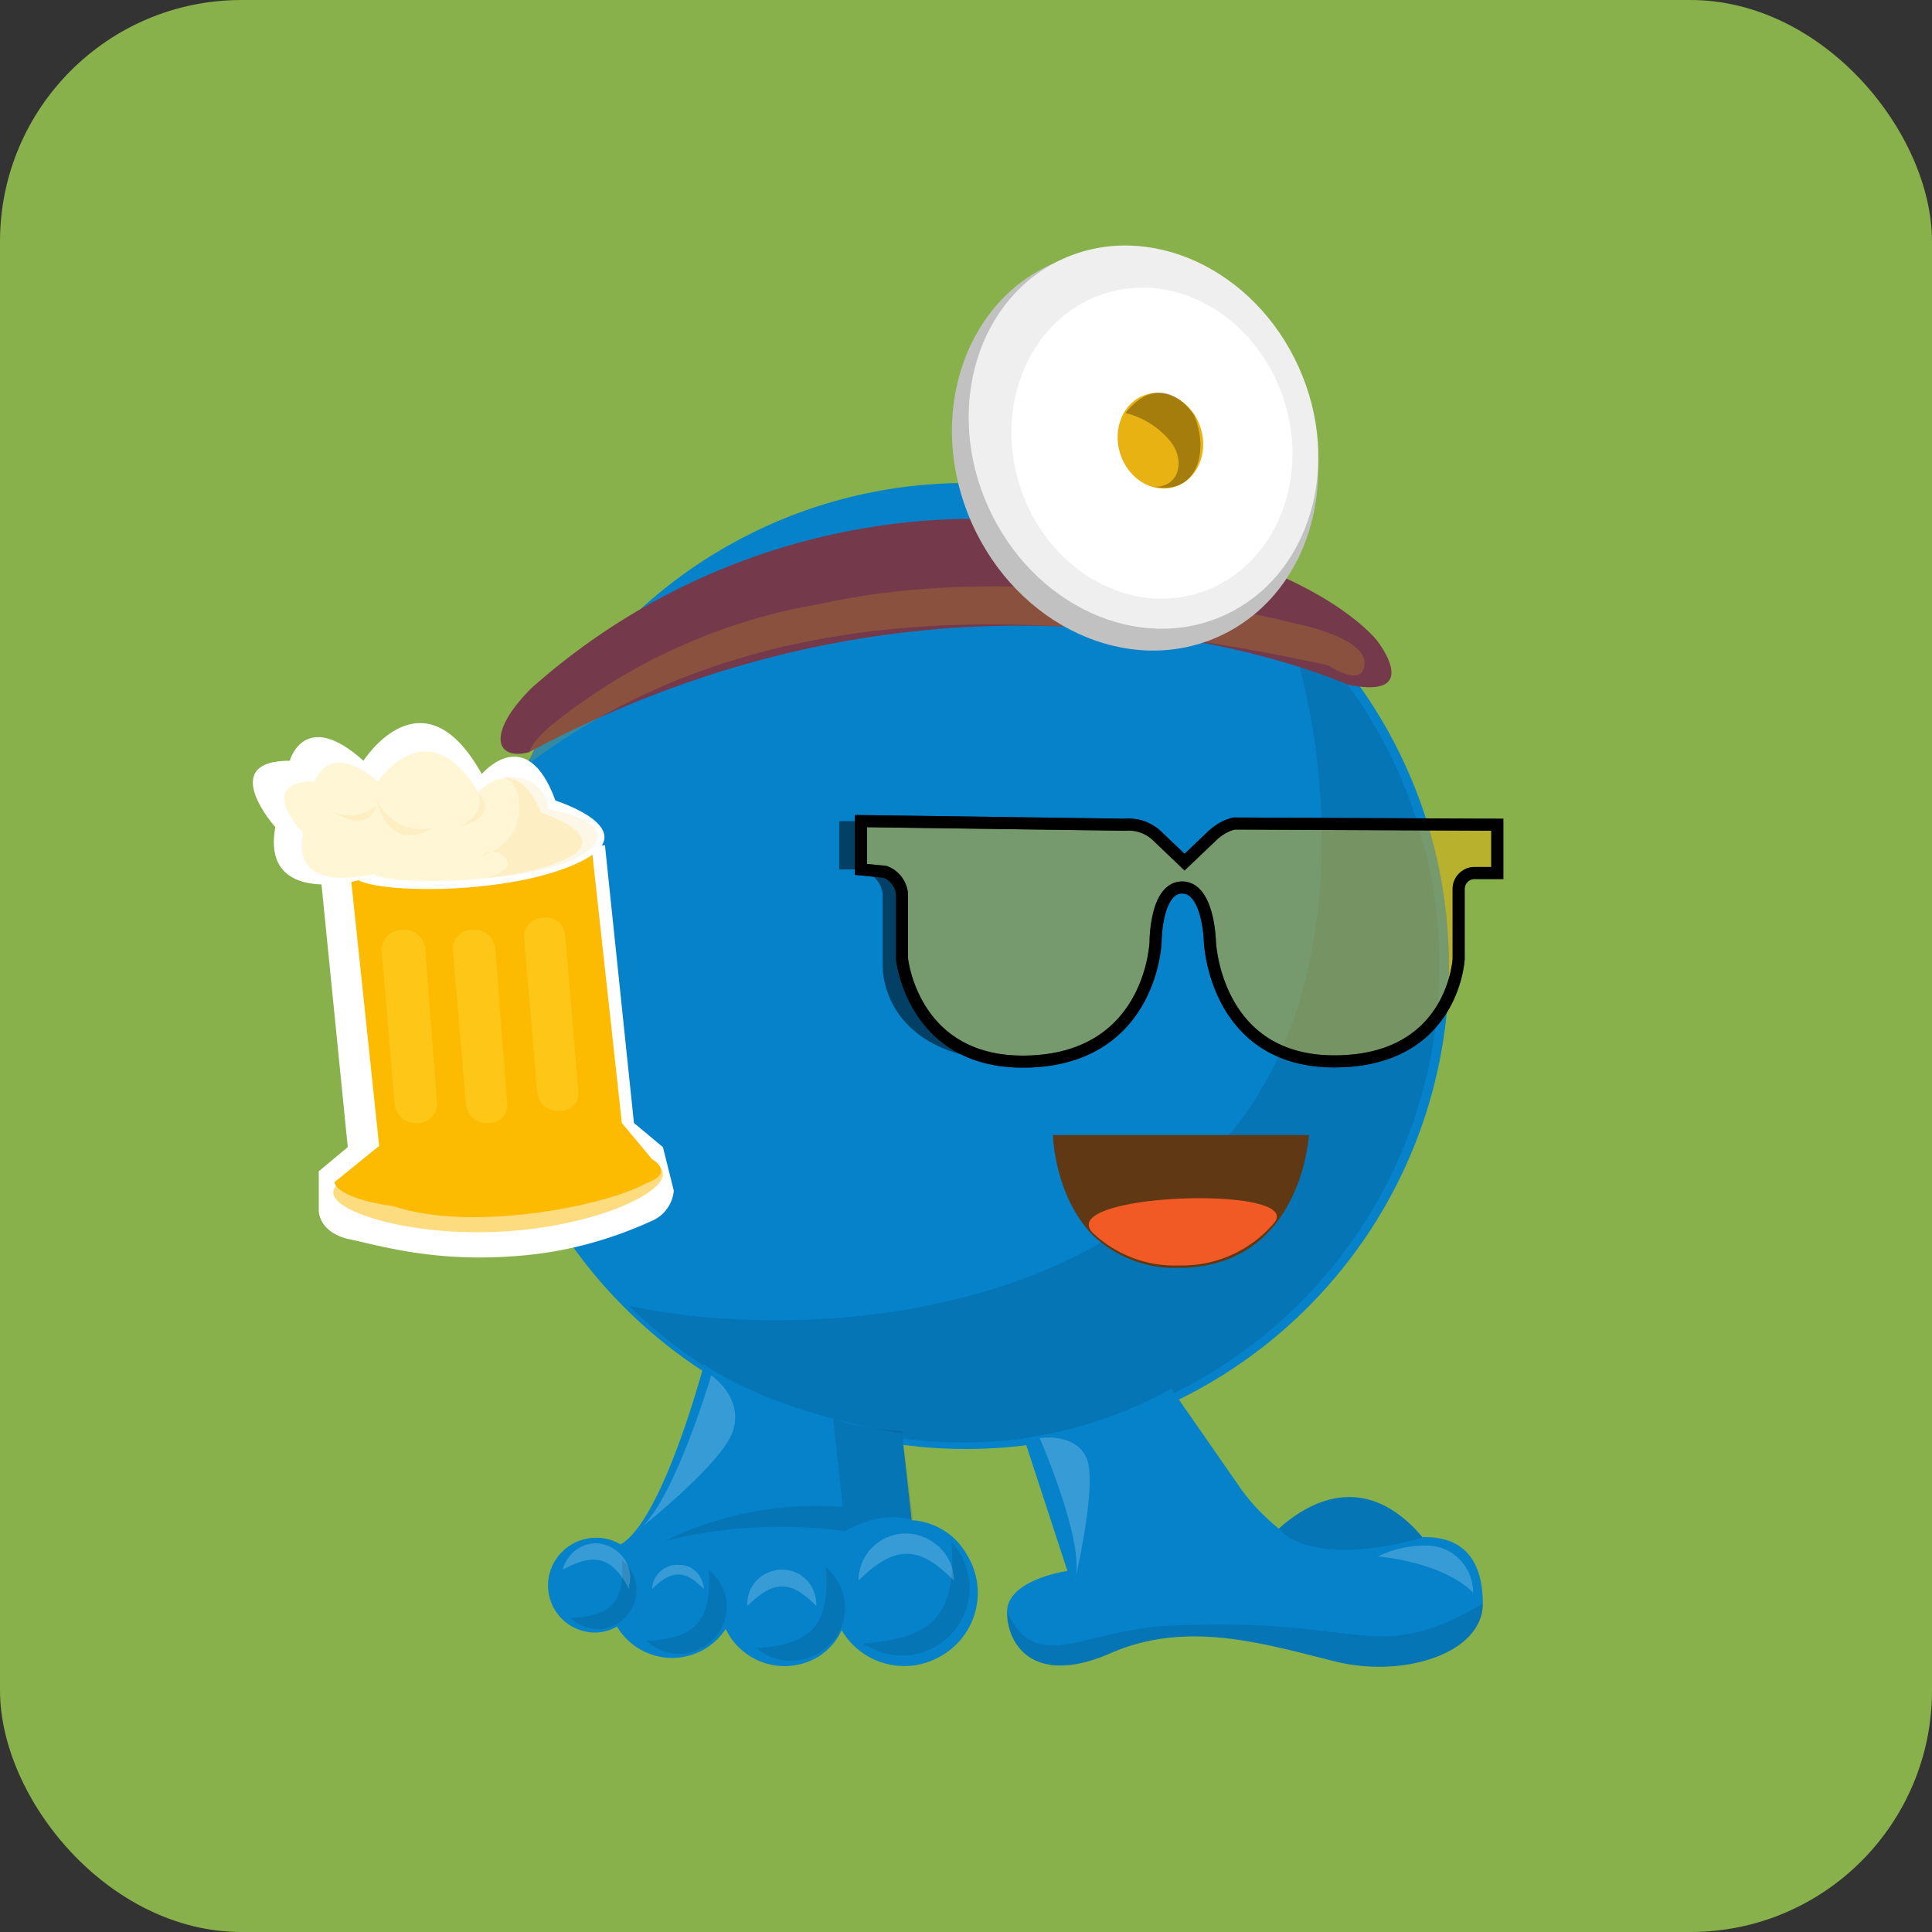
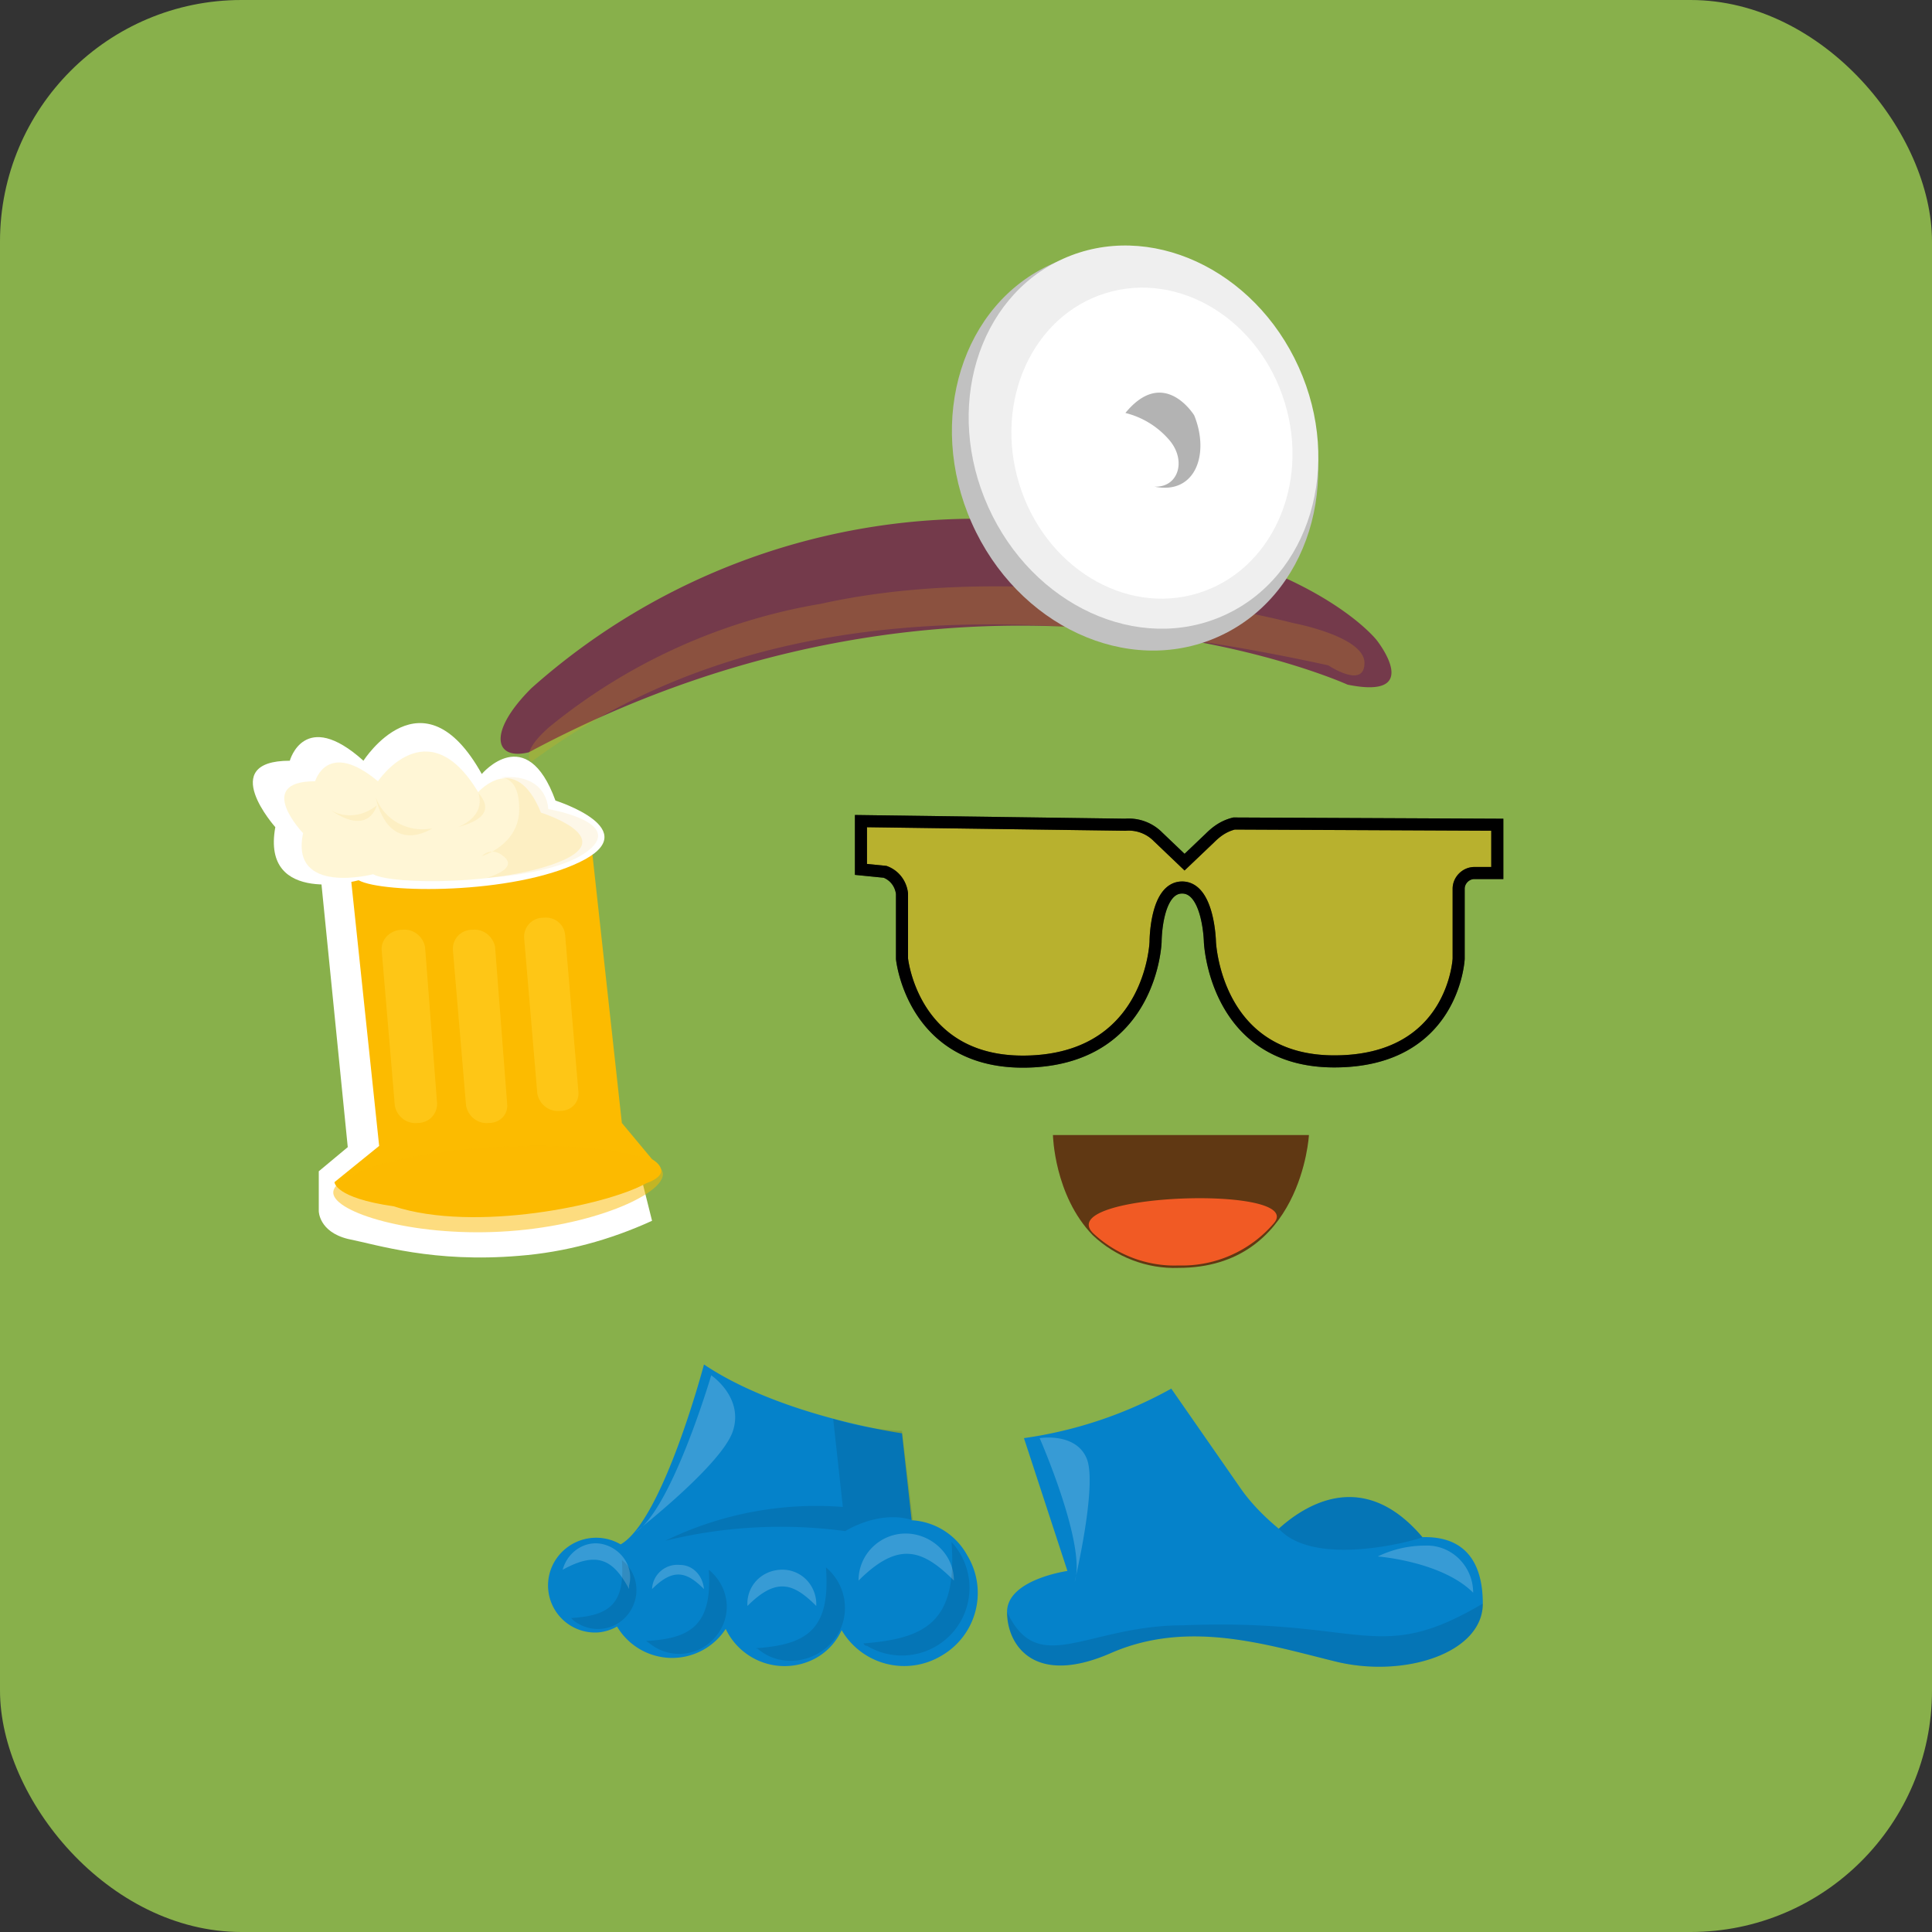
<svg xmlns="http://www.w3.org/2000/svg" viewBox="0 0 160 160" width="160" height="160">
  <rect x="0" y="0" width="160" height="160" fill="#333333" stroke="none" />
  <defs>
    <clipPath id="rectangle-clip-251">
      <rect x="0" y="0" width="160" height="160" rx="20" ry="20" />
    </clipPath>
  </defs>
  <g clip-path="url(#rectangle-clip-251)">
    <g color="#0582CA" fill="#E9B213">
      <rect fill="#88B04B" x="0" y="0" width="160" height="160" />
-       <circle cx="80" cy="80" r="40" fill="#0582CA" />
      <g opacity=".1" fill="#010101">
-         <path d="M119.21,80a39.46,39.46,0,0,1-67.13,28.13c10.36,2.33,36,3,49.82-14.28,10.39-12.47,8.31-33.23,4.16-43.26A39.35,39.35,0,0,1,119.21,80Z" />
-       </g>
+         </g>
      <path d="M43.8 62.3c-2.8.7-3.5-1.6.2-5.3a55.4 55.4 0 0139-14c24 1 31 10 31 10s4 5-2.4 3.7c0 0-31-14.1-67.8 5.6z" fill="#743a4b" />
      <path d="M45.5 60.2A48.2 48.2 0 0168 50c18-4 39.1 1.6 39.1 1.6s5.9 1.1 5.9 3.3-3 .2-3 .2c-24.3-5.3-47.7-5.6-66 8 0-.1-1-.7 1.5-2.9z" opacity=".2" />
      <ellipse transform="rotate(-23.9 94 37.3)" cx="94" cy="37.3" rx="14.8" ry="16.9" fill="#c1c1c1" />
      <ellipse transform="rotate(-24.3 94.7 36.2)" cx="94.7" cy="36.2" rx="14.1" ry="16.2" fill="#efefef" />
      <ellipse transform="rotate(-17.1 95.4 36.7)" cx="95.4" cy="36.7" rx="11.5" ry="13" fill="#fff" />
-       <ellipse transform="rotate(-17.1 96.1 36.5)" cx="96.1" cy="36.5" rx="3.5" ry="4" />
      <path d="M93.2 34.2a7 7 0 013.6 2.2c1.5 1.7.8 4-1.2 3.9 3.4.7 4.6-2.7 3.3-5.9 0 0-2.5-4.1-5.7-.2z" fill="#010101" opacity=".3" />
-       <path d="M26.4 71l2.4 24-2.4 2v3.3s0 1.7 2.4 2.3c2.5.5 7.1 2 14.2 1.4 3.8-.3 7.5-1.3 11-2.9a3 3 0 001.8-2.5l-.9-3.6-2.4-2-2.4-23" fill="#fff" />
+       <path d="M26.4 71l2.4 24-2.4 2v3.3s0 1.7 2.4 2.3c2.5.5 7.1 2 14.2 1.4 3.8-.3 7.5-1.3 11-2.9l-.9-3.6-2.4-2-2.4-23" fill="#fff" />
      <g fill="#fcbb00">
        <path d="M28.9 71.2l2.5 23.7-3.7 3s0 1.3 4.9 2c6.7 2.2 17.7-.1 20.9-1.9 2.5-.9.5-2 .5-2l-2.5-3L49 70.2l-20.1 1z" />
        <path d="M54.9 97.2c.1 1.7-5.9 4.4-13.4 4.8s-13.8-1.6-13.9-3.2 5.9-3.4 13.5-3.8 13.6.5 13.8 2.2z" opacity=".5" />
      </g>
      <g fill="#ffd22d" fill-opacity=".5">
        <path d="M34.6 93c-.9.1-1.7-.5-1.9-1.4l-1.1-13c0-.9.8-1.6 1.7-1.6.9-.1 1.7.5 1.9 1.4l1 13c0 .9-.7 1.6-1.6 1.6zM40.5 93c-.9.1-1.7-.5-1.9-1.4l-1.1-13c0-.9.7-1.6 1.6-1.6.9-.1 1.7.5 1.9 1.4l1 13c.1.9-.6 1.6-1.5 1.6zM46.4 92c-.9.1-1.7-.5-1.9-1.4l-1.1-13c0-.9.7-1.6 1.6-1.6.9-.1 1.7.5 1.8 1.4l1.1 13c.1.9-.6 1.6-1.5 1.6z" />
      </g>
      <path d="M29.7 72.9s-8.1 2.2-6.9-4.4c0 0-4.9-5.5 1.2-5.5 0 0 1.2-4.4 6.1 0 0 0 4.9-7.7 9.8 1.1 0 0 3.7-4.4 6.1 2.2 0 0 7.6 2.4 2 5.1S31.7 74 29.7 72.9z" fill="#fff" />
      <path d="M30.9 72.4S24 74.2 25.1 69c0 0-4.1-4.3 1-4.3 0 0 1-3.5 5.2 0 0 0 4.1-6.1 8.3.9 0 0 3.1-3.5 5.2 1.7 0 0 6.4 2 1.7 4s-14 2-15.6 1.1z" fill="#ffefae" fill-opacity=".5" />
      <g opacity=".1">
        <path d="M41.2 64.4S43 64 43 67s-3.1 3.9-3.1 3.9.8-.9 1.9.1-1.5 1.7-1.5 1.7 6.4-.3 8.7-2.5-3.6-3.2-3.6-3.2 0-3.1-4.2-2.6zM31.1 66c.7 1.9 2.7 3 4.7 2.6 0 0-3.5 2.4-4.7-2.6zM27.4 67.1c1.2.7 2.7.5 3.8-.4 0 0-.6 2.6-3.8.4zM37.9 68.5s2.4-.8 1.7-2.9c-.1.1 2.2 1.9-1.7 2.9z" />
      </g>
      <path d="M87.2 94h21.2s-.6 11-10.8 11c-2.6.1-5.2-.9-7.1-2.7-3.2-3.3-3.3-8.3-3.3-8.3z" fill="#603813" />
      <path d="M105.5 101.3a10 10 0 01-7.9 3.5c-2.6.1-5.2-.9-7.1-2.7-3.2-3.3 17.7-4 15-.8z" fill="#f15a24" />
-       <path d="M71.3 68h-1.8v4h1.8c1 .3 1.8 1.2 1.8 2.2V80s-.3 8.1 11.8 7.9c0 0-8.6.2-10-8.3v-5.4c0-.8-.6-1.5-1.3-1.8l-1.9-.4-.4-4z" fill="#010101" opacity=".5" />
      <path d="M71.3 68v4l2 .2c.8.3 1.3 1 1.4 1.8v5.4s.9 9 10.8 8.5S95.7 78 95.7 78s0-4.5 2.2-4.5 2.3 4.5 2.3 4.5.4 9.9 10.3 9.9 10.3-8.5 10.3-8.5v-5.8c0-.7.6-1.3 1.3-1.3h1.9v-4l-21.8-.1c-.8.2-1.4.6-2 1.2l-2.1 2-2.2-2.1a3.4 3.4 0 00-2.7-1L71.3 68z" opacity=".5" stroke="#000" stroke-miterlimit="10" />
      <path d="M71.3 68v4l2 .2c.8.3 1.3 1 1.4 1.8v5.4s.9 9 10.8 8.5S95.7 78 95.7 78s0-4.5 2.2-4.5 2.3 4.5 2.3 4.5.4 9.9 10.3 9.9 10.3-8.5 10.3-8.5v-5.8c0-.7.6-1.3 1.3-1.3h1.9v-4l-21.8-.1c-.8.2-1.4.6-2 1.2l-2.1 2-2.2-2.1a3.4 3.4 0 00-2.7-1L71.3 68z" fill="none" stroke="#000" stroke-miterlimit="10" />
      <g fill="currentColor">
        <path d="M117.8 127.3c-5-5.9-9.9-2.5-11.9-.7-1.2-1-2.3-2.1-3.2-3.4L97 115a35.2 35.2 0 01-12.2 4.1l3.6 11s-5 .7-5 3.4 2.2 6.2 8.6 3.4 12.9-.7 18.6.7 12.2-.7 12.2-4.8c0-3.2-1.3-5.6-5-5.5zM75.5 125.9l-.8-7.2s-10-1.4-16.4-5.7c0 0-3.4 12.9-6.9 14.9a4 4 0 00-5.4 1.3 3.9 3.9 0 003.3 6c.6 0 1.3-.2 1.8-.5a5.3 5.3 0 009 .2 5.4 5.4 0 007.1 2.6 5 5 0 002.5-2.5 6 6 0 008.3 2.1 6 6 0 002.1-8.3 5.6 5.6 0 00-4.6-2.9z" />
      </g>
      <g fill="#fff" opacity=".2">
        <path d="M122 131.9c-2.6-2.6-7.9-3-7.9-3a9 9 0 013.9-.9c2.2-.1 4 1.7 4 3.9zM86.1 119.1S90 128 89 131c0 0 1.9-8 1-10.2s-3.9-1.7-3.9-1.7zM58.9 113.9s-3.3 11.2-6.3 13c0 0 7.2-5.6 8.1-8.4s-1.8-4.6-1.8-4.6zM79 130.9c-2.6-2.6-4.6-3.3-7.9 0 0-2.2 1.8-3.9 3.9-3.9s4 1.7 4 3.9zM67.6 133c-1.9-1.9-3.3-2.4-5.7 0-.1-1.6 1.1-2.9 2.7-3s2.9 1.1 3 2.7v.3zM58.3 131.6c-1.4-1.4-2.5-1.8-4.3 0a2.1 2.1 0 012.3-2c1.1 0 1.9.9 2 2zM52.1 131.6c-1.3-2.4-2.6-3.2-5.5-1.6.4-1.5 1.9-2.5 3.4-2.1 1.5.4 2.5 1.9 2.1 3.4v.3z" />
      </g>
      <g fill="#010101" opacity=".1">
        <path d="M83.4 133.5c0 2.7 2.2 6.2 8.6 3.4s12.9-.7 18.6.7 12.2-.7 12.2-4.8C114 138 113 134 98 134.6c-8 0-12 4.4-14.6-1.1zM71.5 136.1c5.2-.4 7.8-1.8 7.3-8.4a5.6 5.6 0 01-7 8.6c-.2 0-.2-.1-.3-.2zM62.6 136.5c4.2-.3 6.2-1.5 5.8-6.7 1.9 1.6 2.1 4.4.5 6.2s-4.4 2.1-6.2.5c0 .1-.1 0-.1 0zM53.5 135.9c3.7-.2 5.5-1.3 5.2-5.9 1.7 1.4 2 3.8.6 5.5a3.9 3.9 0 01-5.5.6l-.3-.2zM47.3 134c3-.2 4.5-1 4.2-4.8 1.4 1.1 1.6 3.1.5 4.5s-3.1 1.6-4.5.5l-.2-.2zM69 117.5l.8 7.3c-5.1-.4-10.2.6-14.7 2.8a40 40 0 0114.9-.8s2.8-1.8 5.6-.9l-.9-7.4a22 22 0 01-5.7-1zM105.9 126.6c2-1.8 6.9-5.2 11.9.7 0 .1-8.8 2.7-11.9-.7z" />
      </g>
    </g>
  </g>
</svg>